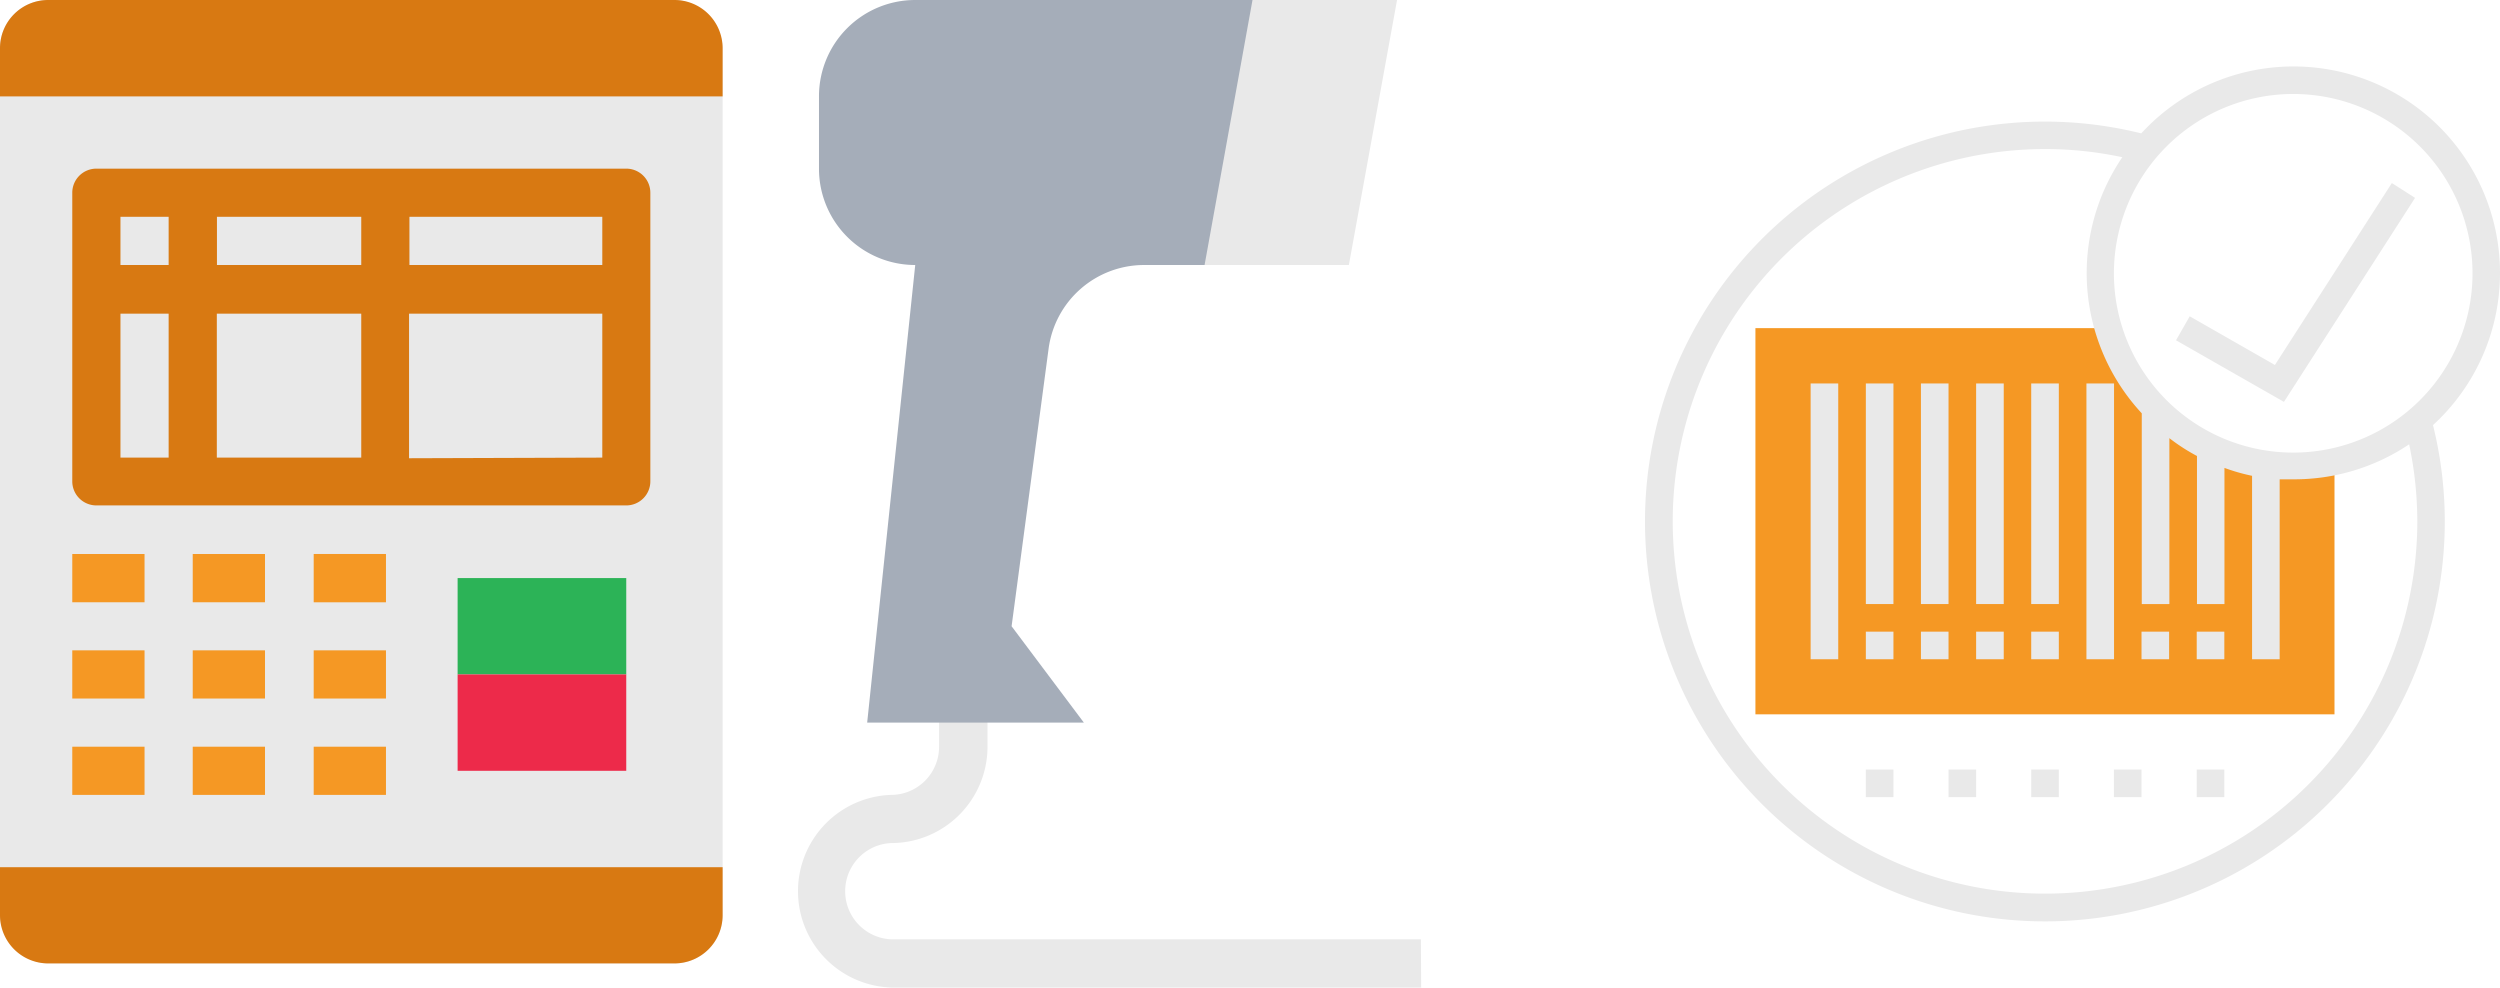
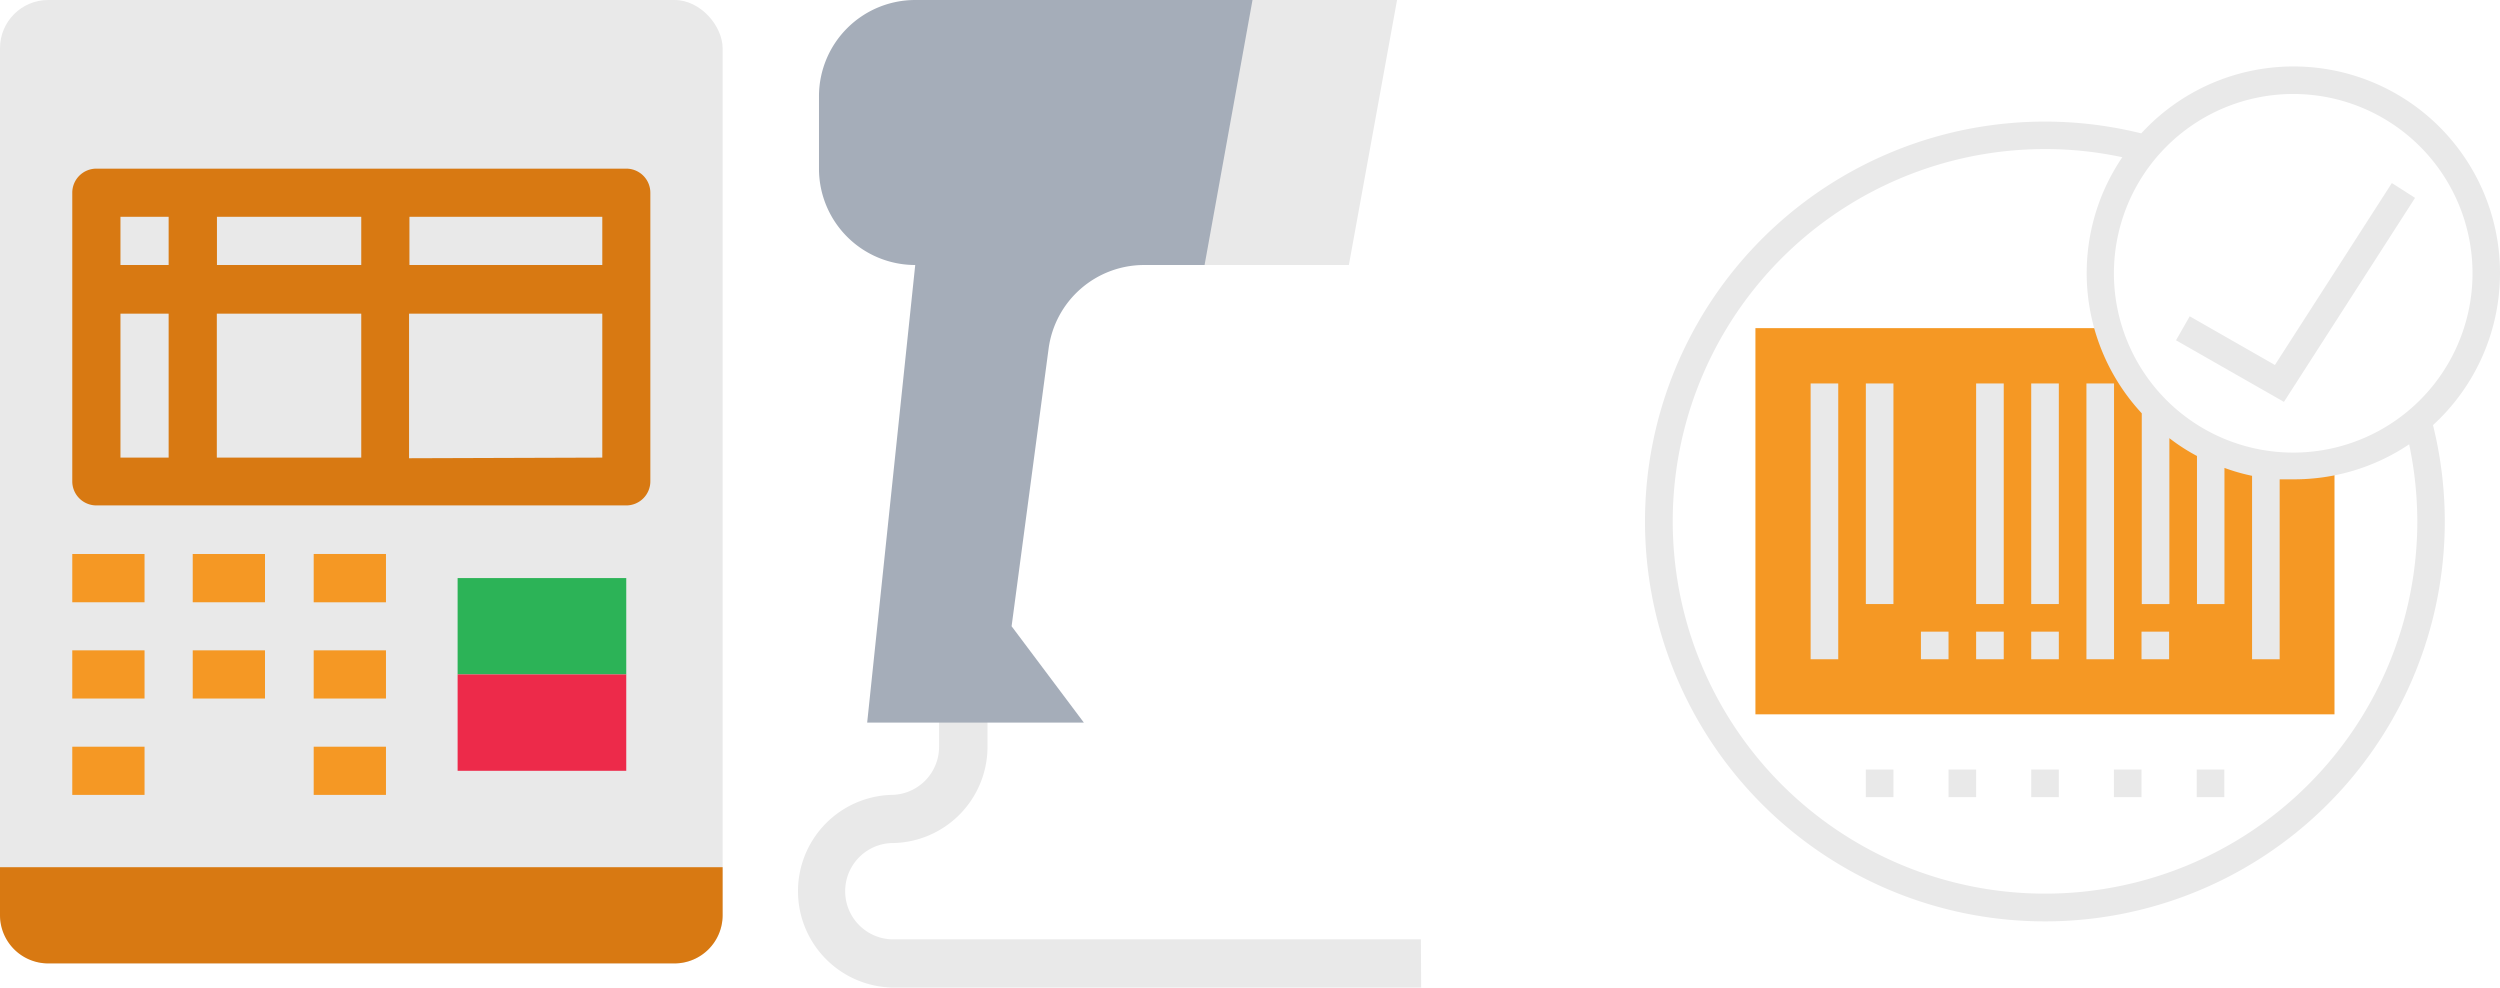
<svg xmlns="http://www.w3.org/2000/svg" viewBox="0 0 199.24 78.7">
  <defs>
    <style>.cls-1{fill:#e9e9e9;}.cls-2{fill:#a5adb9;}.cls-3{fill:#f59824;}.cls-4{fill:#2cb357;}.cls-5{fill:#ed2a4a;}.cls-6{fill:#d87912;}</style>
  </defs>
  <title>Asset 47</title>
  <g id="Layer_2" data-name="Layer 2">
    <g id="Layer_1-2" data-name="Layer 1">
      <path class="cls-1" d="M113.26,78.7H71a7.68,7.68,0,0,1,0-15.35,3.83,3.83,0,0,0,3.84-3.84V55.67H78.7v3.84A7.68,7.68,0,0,1,71,67.19a3.84,3.84,0,0,0,0,7.67h42.24Z" />
      <rect class="cls-1" width="57.59" height="76.78" rx="3.84" ry="3.84" />
      <path class="cls-2" d="M65.27,7.68v5.76a7.67,7.67,0,0,0,7.67,7.68L69.11,57.59H86.38l-5.76-7.68,2.95-22.13a7.68,7.68,0,0,1,7.61-6.66H97.9L101.74,0H72.94A7.67,7.67,0,0,0,65.27,7.68Z" />
      <path class="cls-1" d="M99.82,0,96,21.12H107.5L111.34,0Z" />
      <path class="cls-3" d="M5.76,44.15h5.76V48H5.76Z" />
      <path class="cls-3" d="M15.36,44.15h5.76V48H15.36Z" />
      <path class="cls-3" d="M25,44.15h5.76V48H25Z" />
      <path class="cls-3" d="M5.76,51.83h5.76v3.84H5.76Z" />
      <path class="cls-3" d="M15.36,51.83h5.76v3.84H15.36Z" />
      <path class="cls-3" d="M25,51.83h5.76v3.84H25Z" />
      <path class="cls-3" d="M5.76,59.51h5.76v3.84H5.76Z" />
-       <path class="cls-3" d="M15.36,59.51h5.76v3.84H15.36Z" />
      <path class="cls-3" d="M25,59.51h5.76v3.84H25Z" />
      <path class="cls-4" d="M36.47,46.07H49.91v7.68H36.47Z" />
      <path class="cls-5" d="M36.47,53.75H49.91v7.68H36.47Z" />
-       <path class="cls-6" d="M0,7.68H57.59V3.84A3.84,3.84,0,0,0,53.75,0H3.84A3.84,3.84,0,0,0,0,3.84Z" />
      <path class="cls-6" d="M0,69.11H57.59v3.83a3.84,3.84,0,0,1-3.84,3.84H3.84A3.84,3.84,0,0,1,0,72.94Z" />
      <path class="cls-6" d="M49.91,13.44H7.68a1.92,1.92,0,0,0-1.92,1.92v23a1.92,1.92,0,0,0,1.92,1.92H49.91a1.92,1.92,0,0,0,1.92-1.92v-23A1.92,1.92,0,0,0,49.91,13.44ZM48,21.12H32.63V17.28H48Zm-30.71,0V17.28H28.79v3.84ZM28.79,25V36.47H17.28V25ZM9.6,17.28h3.84v3.84H9.6ZM9.6,25h3.84V36.47H9.6Zm23,11.52V25H48V36.47Z" />
      <path class="cls-3" d="M182.76,37.15a15.38,15.38,0,0,1-14.74-11H139.9V56.93h46.15V37l-.24-.15A15.39,15.39,0,0,1,182.76,37.15Z" />
      <path class="cls-1" d="M199.24,21.77a16.46,16.46,0,0,0-28.59-11.14A31.87,31.87,0,1,0,193.9,33.88,16.43,16.43,0,0,0,199.24,21.77ZM182.76,7.49a14.29,14.29,0,1,1-14.29,14.28A14.3,14.3,0,0,1,182.76,7.49Zm9.89,34.06A29.67,29.67,0,1,1,163,11.88a29.37,29.37,0,0,1,6.14.65,16.43,16.43,0,0,0,1.55,20.41v15.2h2.2V34.92a15.3,15.3,0,0,0,2.2,1.42v11.8h2.19V37.29a15.33,15.33,0,0,0,2.2.63V52.54h2.2V38.2c.36,0,.73,0,1.1,0A16.41,16.41,0,0,0,192,35.41,30.05,30.05,0,0,1,192.65,41.55Z" />
      <polygon class="cls-1" points="192.47 15.77 190.62 14.59 181.3 29.09 174.51 25.21 173.42 27.12 182.02 32.03 192.47 15.77" />
      <rect class="cls-1" x="161.88" y="61.33" width="2.2" height="2.2" />
      <rect class="cls-1" x="168.47" y="61.33" width="2.2" height="2.2" />
      <rect class="cls-1" x="175.07" y="61.33" width="2.2" height="2.2" />
      <rect class="cls-1" x="155.29" y="61.33" width="2.2" height="2.2" />
      <rect class="cls-1" x="148.7" y="61.33" width="2.2" height="2.2" />
      <rect class="cls-1" x="144.3" y="30.56" width="2.2" height="21.98" />
      <rect class="cls-1" x="148.7" y="30.56" width="2.2" height="17.58" />
-       <rect class="cls-1" x="148.7" y="50.34" width="2.2" height="2.2" />
-       <rect class="cls-1" x="153.09" y="30.56" width="2.2" height="17.58" />
      <rect class="cls-1" x="153.09" y="50.34" width="2.2" height="2.2" />
      <rect class="cls-1" x="157.49" y="30.56" width="2.2" height="17.58" />
      <rect class="cls-1" x="157.49" y="50.34" width="2.2" height="2.2" />
      <rect class="cls-1" x="161.88" y="30.56" width="2.2" height="17.58" />
      <rect class="cls-1" x="161.88" y="50.34" width="2.2" height="2.2" />
-       <rect class="cls-1" x="175.07" y="50.34" width="2.2" height="2.2" />
      <rect class="cls-1" x="170.67" y="50.34" width="2.2" height="2.2" />
      <rect class="cls-1" x="166.28" y="30.56" width="2.2" height="21.98" />
    </g>
  </g>
</svg>